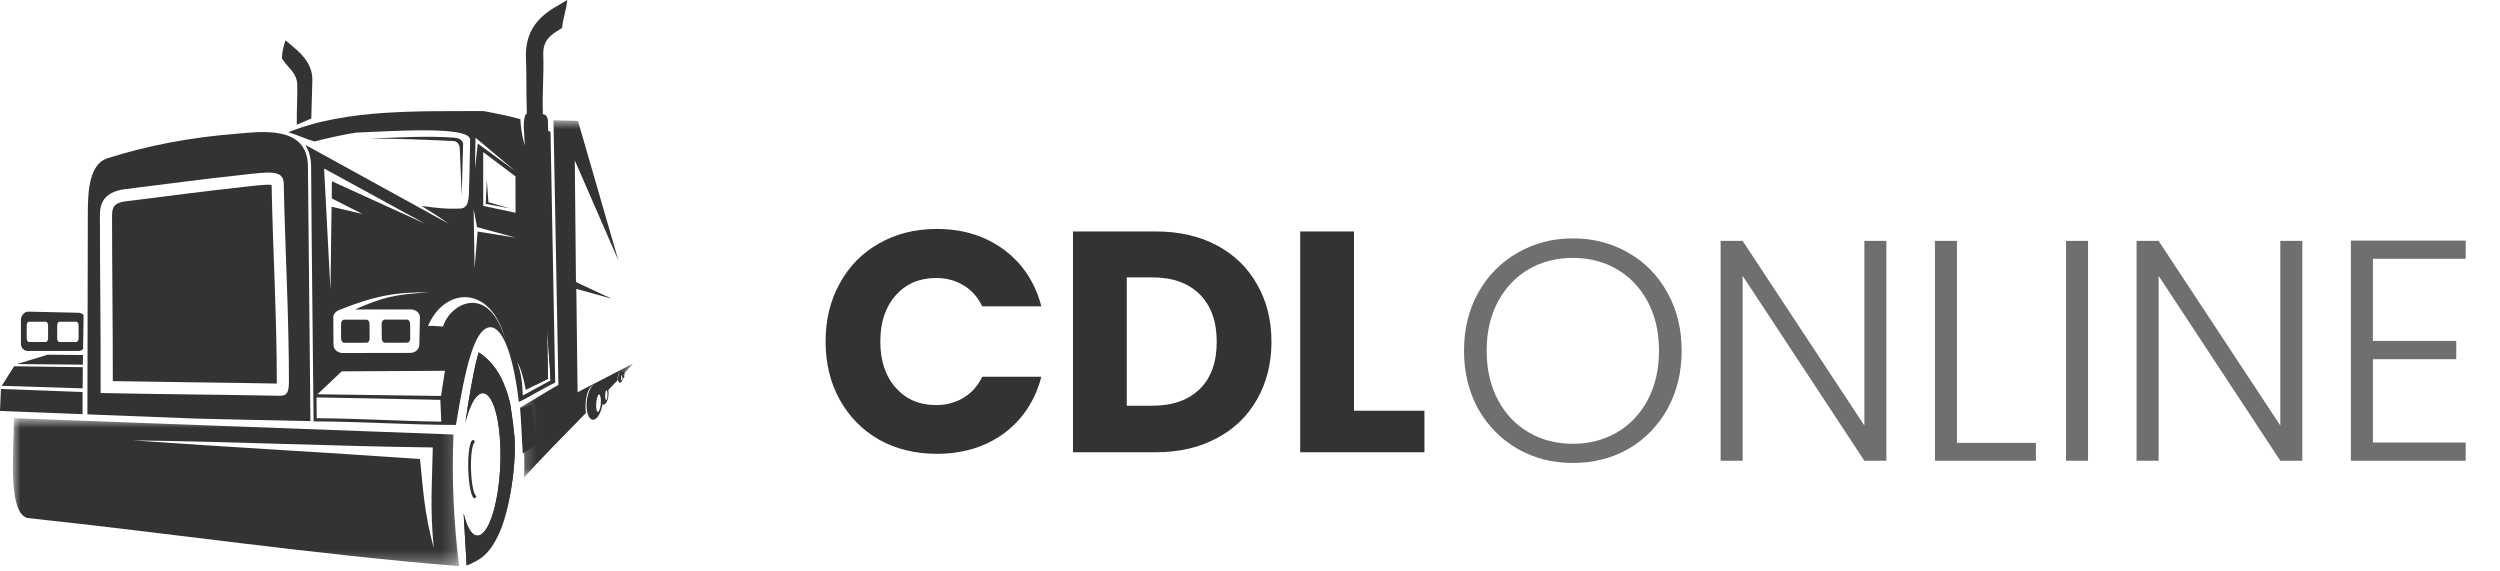
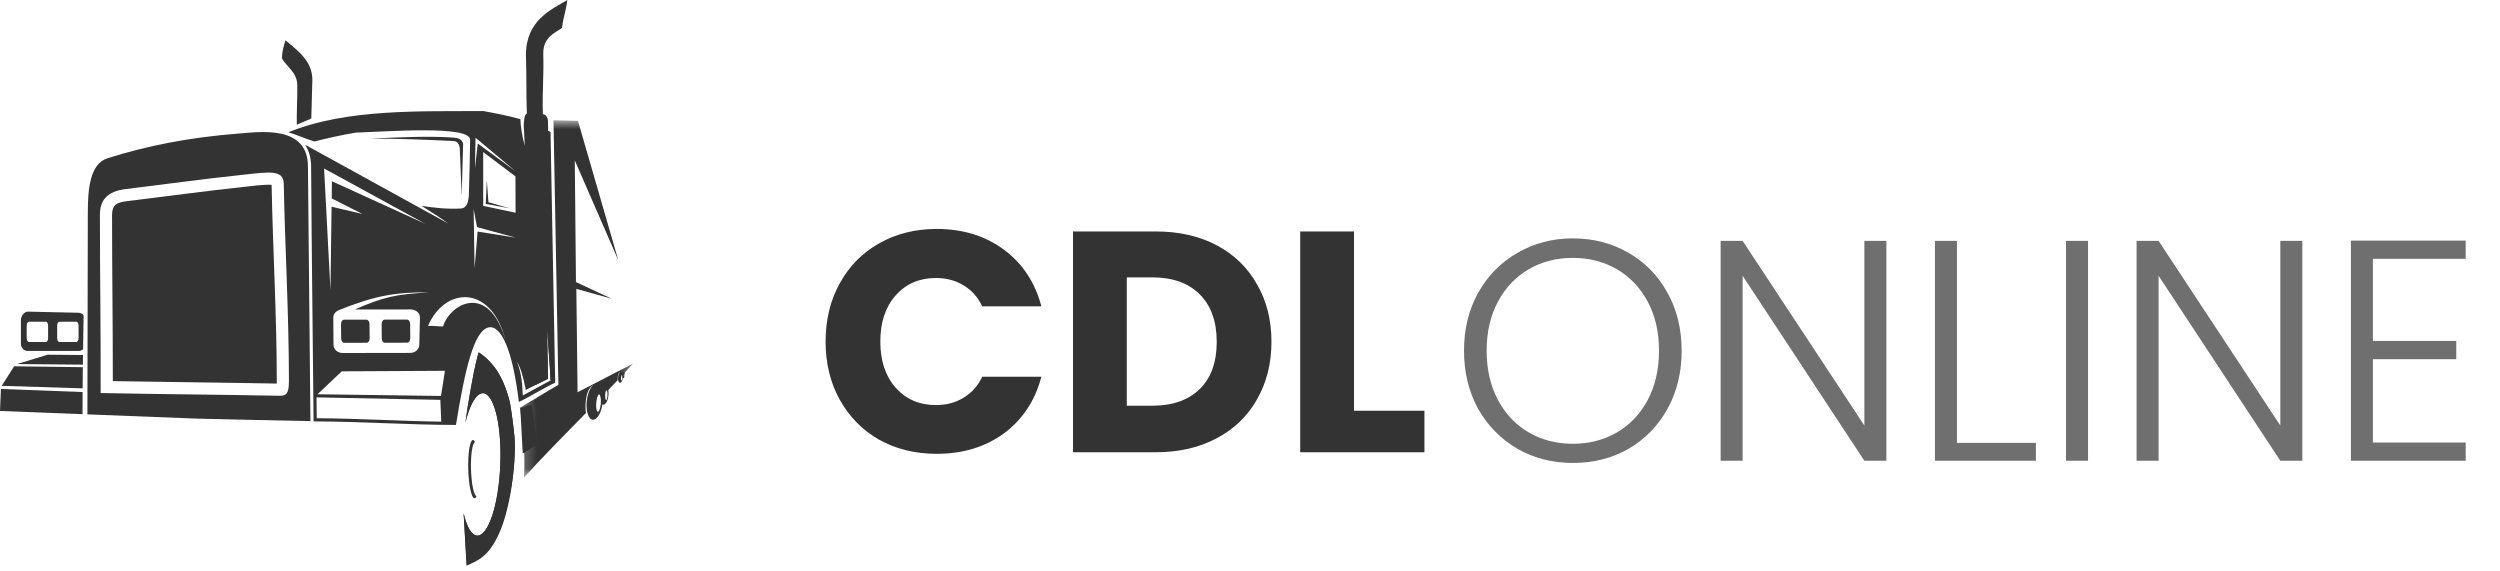
<svg xmlns="http://www.w3.org/2000/svg" width="184" height="42" viewBox="0 0 184 42" fill="none">
  <g clip-path="url(#clip0_1_4549)">
    <path d="M60.764 25.137C60.764 23.532 61.111 22.105 61.806 20.855C62.5 19.589 63.465 18.609 64.699 17.915C65.949 17.205 67.362 16.85 68.936 16.85C70.865 16.85 72.516 17.359 73.89 18.378C75.263 19.396 76.181 20.785 76.644 22.544H72.292C71.968 21.865 71.505 21.348 70.903 20.993C70.317 20.638 69.646 20.461 68.889 20.461C67.67 20.461 66.683 20.885 65.926 21.734C65.17 22.583 64.792 23.717 64.792 25.137C64.792 26.557 65.17 27.691 65.926 28.54C66.683 29.389 67.67 29.813 68.889 29.813C69.646 29.813 70.317 29.636 70.903 29.281C71.505 28.926 71.968 28.409 72.292 27.73H76.644C76.181 29.489 75.263 30.878 73.89 31.897C72.516 32.9 70.865 33.401 68.936 33.401C67.362 33.401 65.949 33.054 64.699 32.36C63.465 31.65 62.5 30.67 61.806 29.42C61.111 28.17 60.764 26.742 60.764 25.137ZM85.06 17.035C86.773 17.035 88.27 17.374 89.551 18.053C90.832 18.733 91.82 19.689 92.514 20.924C93.224 22.143 93.579 23.555 93.579 25.16C93.579 26.75 93.224 28.162 92.514 29.397C91.82 30.631 90.825 31.588 89.528 32.267C88.247 32.946 86.758 33.286 85.06 33.286H78.972V17.035H85.06ZM84.806 29.86C86.303 29.86 87.468 29.451 88.301 28.633C89.135 27.815 89.551 26.657 89.551 25.16C89.551 23.663 89.135 22.498 88.301 21.665C87.468 20.831 86.303 20.415 84.806 20.415H82.931V29.86H84.806ZM99.654 30.23H104.839V33.286H95.695V17.035H99.654V30.23Z" fill="#333333" />
    <path opacity="0.7" d="M115.76 34.074C114.263 34.074 112.905 33.727 111.686 33.032C110.467 32.322 109.502 31.342 108.792 30.092C108.098 28.827 107.751 27.399 107.751 25.81C107.751 24.22 108.098 22.8 108.792 21.55C109.502 20.285 110.467 19.305 111.686 18.61C112.905 17.9 114.263 17.545 115.76 17.545C117.273 17.545 118.638 17.9 119.858 18.61C121.077 19.305 122.034 20.285 122.728 21.55C123.423 22.8 123.77 24.22 123.77 25.81C123.77 27.399 123.423 28.827 122.728 30.092C122.034 31.342 121.077 32.322 119.858 33.032C118.638 33.727 117.273 34.074 115.76 34.074ZM115.76 32.662C116.964 32.662 118.044 32.384 119.001 31.828C119.958 31.273 120.714 30.478 121.27 29.444C121.825 28.395 122.103 27.183 122.103 25.81C122.103 24.436 121.825 23.232 121.27 22.198C120.714 21.164 119.958 20.369 119.001 19.814C118.044 19.258 116.964 18.981 115.76 18.981C114.556 18.981 113.476 19.258 112.519 19.814C111.562 20.369 110.806 21.164 110.251 22.198C109.695 23.232 109.417 24.436 109.417 25.81C109.417 27.183 109.695 28.395 110.251 29.444C110.806 30.478 111.562 31.273 112.519 31.828C113.476 32.384 114.556 32.662 115.76 32.662ZM138.838 33.912H137.218L128.259 20.3V33.912H126.638V17.73H128.259L137.218 31.319V17.73H138.838V33.912ZM144.032 32.593H149.843V33.912H142.412V17.73H144.032V32.593ZM153.679 17.73V33.912H152.059V17.73H153.679ZM169.452 33.912H167.832L158.873 20.3V33.912H157.252V17.73H158.873L167.832 31.319V17.73H169.452V33.912ZM174.646 19.05V25.092H180.781V26.435H174.646V32.569H181.475V33.912H173.026V17.707H181.475V19.05H174.646Z" fill="#333333" />
  </g>
  <path fill-rule="evenodd" clip-rule="evenodd" d="M36.281 26.88C36.856 27.582 37.272 28.548 37.536 29.655C37.688 30.569 37.807 31.491 37.88 32.318C37.961 34.627 37.548 37.104 36.695 38.968C36.039 40.404 35.221 41.26 34.344 41.615L34.321 41.216C34.246 39.87 34.176 38.751 34.122 37.769C34.181 38.03 34.25 38.269 34.328 38.482C34.938 40.135 35.886 39.549 36.444 37.173C37.002 34.797 36.96 31.53 36.35 29.877C35.747 28.242 34.815 28.797 34.254 31.107C34.355 30.328 34.492 29.471 34.672 28.474C34.807 27.729 34.953 26.976 35.143 26.243C35.169 26.142 35.197 26.037 35.227 25.931C35.596 26.163 35.951 26.478 36.281 26.88Z" fill="#333333" />
  <path fill-rule="evenodd" clip-rule="evenodd" d="M32.415 29.43L23.296 29.247C23.302 29.759 23.307 30.27 23.312 30.782C26.367 30.796 29.421 30.991 32.477 31.034L32.41 29.461L32.415 29.43ZM23.367 29.018L32.459 29.143L32.746 27.291L25.152 27.331L23.367 29.018ZM26.118 22.779L30.234 22.774C30.602 22.773 30.916 23.039 30.908 23.364L30.861 25.38C30.854 25.705 30.564 25.972 30.196 25.973L25.22 25.981C24.852 25.981 24.548 25.716 24.546 25.39L24.531 23.372C24.529 23.15 24.668 22.955 24.873 22.854L24.867 22.854C27.577 21.756 29.19 21.483 31.587 21.525C29.16 21.647 28.209 21.859 26.118 22.779ZM34.859 15.392L34.93 19.752L35.151 17.043L37.948 17.491L35.109 16.715L34.859 15.392ZM35.564 15.152V11.193L37.938 12.982L37.946 15.659L35.564 15.152ZM34.957 12.398L34.998 10.137L37.936 12.596L35.165 10.564L34.957 12.398ZM23.853 12.401L24.322 21.361L24.404 15.213L26.675 15.748L24.416 14.602L24.426 13.339L31.302 16.474L23.853 12.401ZM31.506 23.987C32.692 21.151 36.153 20.837 37.221 25.086C35.979 20.733 33.121 22.346 32.607 24.029C32.323 24.031 31.951 23.969 31.506 23.987ZM38.054 26.632C38.358 27.397 38.44 28.18 38.48 29.108C39.192 28.726 39.811 28.379 40.523 27.997C40.461 26.702 40.334 25.389 40.272 24.094C40.269 25.351 40.328 26.625 40.325 27.882C39.783 28.153 39.242 28.424 38.7 28.695C38.509 27.664 38.273 26.964 38.054 26.632ZM22.489 10.672C25.944 12.582 29.553 14.551 33.008 16.461C32.323 15.966 31.856 15.671 31.024 15.155C32.026 15.296 32.877 15.4 33.893 15.348C34.369 15.323 34.488 14.873 34.511 14.273C34.553 13.125 34.584 11.456 34.601 10.282C34.601 9.205 28.427 9.691 26.198 9.761C25.252 9.907 24.008 10.193 23.14 10.412C22.463 10.221 21.904 9.929 21.227 9.737C25.505 7.975 31.086 8.209 35.564 8.172C36.311 8.307 37.41 8.515 38.301 8.77C38.301 9.153 38.436 10.339 38.746 10.98C38.915 11.035 38.958 9.01 39.123 9.071C39.616 9.254 40.09 9.467 40.519 9.718C40.633 15.866 40.748 22.015 40.862 28.163C40.099 28.51 38.814 29.303 38.187 29.585C37.729 25.703 36.848 23.833 35.909 24.112C34.897 24.413 34.25 27.015 33.559 31.275C30.219 31.275 26.428 31.019 23.081 31.015C23.08 31.008 23.08 31 23.08 30.993C23.02 24.751 22.939 18.509 22.898 12.266C22.894 11.621 22.748 11.111 22.491 10.714C22.491 10.7 22.49 10.686 22.489 10.672Z" fill="#333333" />
  <path fill-rule="evenodd" clip-rule="evenodd" d="M6.1 26.839C6.102 26.603 6.105 26.366 6.109 26.13L3.514 26.105L1.247 26.795L6.1 26.839ZM6.082 28.584C6.086 28.065 6.091 27.545 6.097 27.025L1.039 26.958L0.127 28.396L6.082 28.584ZM6.074 30.484C6.075 29.941 6.077 29.398 6.08 28.855L0.069 28.628L0 30.248L6.074 30.484Z" fill="#333333" />
  <path fill-rule="evenodd" clip-rule="evenodd" d="M4.376 23.678H5.616C5.708 23.678 5.783 23.803 5.783 23.954V24.896C5.783 25.047 5.708 25.172 5.616 25.172H4.376C4.284 25.172 4.209 25.047 4.209 24.896V23.954C4.209 23.803 4.284 23.678 4.376 23.678ZM2.132 23.678H3.372C3.464 23.678 3.539 23.803 3.539 23.954V24.896C3.539 25.047 3.464 25.172 3.372 25.172H2.132C2.04 25.172 1.965 25.047 1.965 24.896V23.954C1.965 23.803 2.04 23.678 2.132 23.678ZM2.065 22.936L5.778 23.019C5.926 23.022 6.06 23.086 6.152 23.193C6.139 24.027 6.126 24.862 6.115 25.697C6.025 25.78 5.907 25.831 5.778 25.831H2.043C1.766 25.831 1.54 25.597 1.54 25.312V23.539C1.54 23.253 1.789 22.93 2.065 22.936Z" fill="#333333" />
  <path fill-rule="evenodd" clip-rule="evenodd" d="M25.32 23.53L26.972 23.528C27.094 23.527 27.195 23.669 27.197 23.841L27.205 24.913C27.206 25.085 27.107 25.227 26.985 25.227L25.333 25.23C25.21 25.23 25.109 25.089 25.108 24.916L25.1 23.845C25.098 23.672 25.197 23.531 25.32 23.53Z" fill="#333333" />
  <path fill-rule="evenodd" clip-rule="evenodd" d="M28.309 23.525L29.961 23.523C30.084 23.522 30.184 23.663 30.186 23.836L30.194 24.908C30.195 25.08 30.097 25.222 29.974 25.222L28.322 25.225C28.2 25.225 28.099 25.084 28.098 24.911L28.089 23.84C28.088 23.667 28.187 23.526 28.309 23.525Z" fill="#333333" />
  <path fill-rule="evenodd" clip-rule="evenodd" d="M39.435 28.327C39.091 21.921 38.897 15.689 38.549 9.279C38.549 8.973 38.587 8.412 38.776 8.362C38.725 6.89 38.759 5.535 38.707 4.063C38.707 1.476 40.594 0.697 41.755 0C41.651 0.833 41.469 1.224 41.364 2.058C40.878 2.405 39.984 2.726 39.984 3.907C40.035 5.679 39.904 6.639 39.955 8.41C40.203 8.41 40.33 8.681 40.33 8.954C40.469 15.24 40.504 21.604 40.643 27.889C40.603 27.915 40.562 27.941 40.521 27.964C40.458 26.68 40.334 25.378 40.272 24.094C40.269 25.351 40.328 26.625 40.325 27.882L39.435 28.327Z" fill="#333333" />
  <path fill-rule="evenodd" clip-rule="evenodd" d="M38.293 30.032L39.139 29.784L39.543 32.714L38.475 33.378L38.293 30.032Z" fill="#333333" />
  <path fill-rule="evenodd" clip-rule="evenodd" d="M39.322 29.511L41.991 27.987L42.33 30.253L39.882 32.467L39.322 29.511Z" fill="#333333" />
  <path fill-rule="evenodd" clip-rule="evenodd" d="M21.844 9.178C22.148 9.041 22.577 8.883 22.912 8.715C22.938 7.847 22.964 6.728 22.99 5.86C22.99 4.401 21.719 3.591 21.012 2.966C20.873 3.391 20.759 3.794 20.75 4.297C21.08 4.905 21.879 5.325 21.879 6.272C21.896 7.166 21.827 8.284 21.844 9.178Z" fill="#333333" />
  <mask id="mask0_1_4549" style="mask-type:alpha" maskUnits="userSpaceOnUse" x="38" y="8" width="9" height="28">
    <path fill-rule="evenodd" clip-rule="evenodd" d="M38.259 8.853H46.588V35.155H38.259V8.853Z" fill="white" />
  </mask>
  <g mask="url(#mask0_1_4549)">
    <path fill-rule="evenodd" clip-rule="evenodd" d="M38.56 35.155C39.852 33.717 41.512 32.041 43.125 30.396C43.022 29.746 43.134 28.278 43.897 28.303C43.958 28.304 44.361 28.809 44.416 28.835C44.471 28.862 44.249 28.658 44.291 28.701C44.36 28.634 44.172 28.653 44.273 28.651C44.323 28.65 44.373 28.662 44.419 28.684C44.49 28.718 44.544 28.75 44.585 28.783C44.605 28.722 44.63 28.695 44.654 28.717C44.667 28.73 44.678 28.756 44.687 28.792C44.952 28.516 45.212 28.244 45.465 27.977C45.445 27.761 45.494 27.36 45.717 27.372C45.735 27.373 45.855 27.528 45.874 27.54L45.876 27.538C45.868 27.526 45.826 27.487 45.837 27.497C45.858 27.477 45.8 27.482 45.831 27.482C45.847 27.482 45.862 27.486 45.876 27.493C45.886 27.498 45.896 27.503 45.903 27.508C46.141 27.253 46.37 27.003 46.588 26.76C45.201 27.477 43.897 28.152 42.51 28.87L42.419 21.262L45.017 21.984L42.391 20.761L42.304 11.807L45.508 19.157L42.538 8.895L40.736 8.853L41.098 28.328C40.083 28.901 39.275 29.432 38.259 30.005C38.435 31.061 38.689 33.342 38.56 35.155Z" fill="#333333" />
  </g>
  <path fill-rule="evenodd" clip-rule="evenodd" d="M36.281 26.88C36.856 27.582 37.272 28.548 37.536 29.655C37.688 30.569 37.807 31.491 37.88 32.318C37.961 34.627 37.482 37.628 36.728 39.278C35.974 40.927 35.221 41.26 34.344 41.615L34.321 41.216C34.246 39.87 34.176 38.751 34.122 37.769C34.181 38.03 34.25 38.269 34.328 38.482C34.938 40.135 35.886 39.549 36.444 37.173C37.002 34.797 36.96 31.53 36.35 29.877C35.747 28.242 34.815 28.797 34.254 31.107C34.355 30.328 34.492 29.471 34.672 28.474C34.807 27.729 34.953 26.976 35.143 26.243C35.169 26.142 35.197 26.037 35.227 25.931C35.596 26.163 35.951 26.478 36.281 26.88Z" fill="#333333" />
  <path fill-rule="evenodd" clip-rule="evenodd" d="M34.808 32.382C34.861 32.38 34.914 32.435 34.964 32.534C34.769 32.599 34.636 33.471 34.665 34.534C34.694 35.596 34.874 36.46 35.072 36.513C35.029 36.615 34.979 36.672 34.925 36.674C34.703 36.68 34.496 35.724 34.463 34.539C34.431 33.354 34.585 32.388 34.808 32.382Z" fill="#333333" />
  <path fill-rule="evenodd" clip-rule="evenodd" d="M33.982 14.414C33.934 13.288 33.885 11.996 33.837 10.871C33.755 10.439 33.518 10.388 33.368 10.38C31.531 10.287 29.172 10.194 27.231 10.204C29.2 10.117 31.564 9.989 33.408 10.131C33.634 10.149 33.988 10.202 34.087 10.569C34.052 11.771 34.017 13.212 33.982 14.414Z" fill="#333333" />
  <path fill-rule="evenodd" clip-rule="evenodd" d="M35.832 13.242L35.75 15.007L37.519 15.336L35.946 14.88L35.832 13.242Z" fill="#333333" />
  <path fill-rule="evenodd" clip-rule="evenodd" d="M7.406 28.927C12.272 29.024 15.469 29.033 20.334 29.124C20.94 29.135 21.266 29.199 21.266 28.05C21.266 23.245 20.966 17.91 20.883 13.507C20.863 12.473 19.778 12.66 17.961 12.854C14.688 13.203 12.378 13.536 9.229 13.919C7.523 14.127 7.353 15.129 7.353 15.836C7.353 20.495 7.424 24.268 7.406 28.927ZM14.411 30.808C17.213 30.875 20.013 30.942 22.847 30.995C22.786 24.753 22.726 18.51 22.665 12.268C22.665 9.186 19.158 9.704 17.521 9.833C13.885 10.118 10.824 10.728 7.923 11.643C6.572 12.068 6.464 14.039 6.464 15.706C6.464 20.619 6.433 25.584 6.433 30.498L14.411 30.808Z" fill="#333333" />
  <path fill-rule="evenodd" clip-rule="evenodd" d="M44.654 28.717C44.697 28.758 44.72 28.954 44.704 29.154C44.689 29.353 44.64 29.482 44.597 29.441C44.553 29.399 44.531 29.204 44.546 29.004C44.562 28.805 44.61 28.676 44.654 28.717ZM44.555 28.282C44.734 28.367 44.831 28.77 44.772 29.182C44.713 29.594 44.52 29.858 44.342 29.772C44.297 29.75 44.258 29.709 44.225 29.654C44.246 29.358 44.211 29.096 44.136 29.034C44.128 29.027 44.119 29.023 44.11 29.022C44.113 28.972 44.118 28.922 44.125 28.872C44.184 28.46 44.377 28.196 44.555 28.282Z" fill="#333333" />
  <path fill-rule="evenodd" clip-rule="evenodd" d="M44.136 29.034C44.223 29.105 44.256 29.446 44.21 29.796C44.164 30.145 44.057 30.371 43.97 30.3C43.884 30.229 43.85 29.889 43.896 29.539C43.942 29.189 44.049 28.963 44.136 29.034ZM44.011 28.256C44.318 28.402 44.46 29.105 44.329 29.826C44.198 30.547 43.843 31.013 43.536 30.866C43.229 30.72 43.087 30.017 43.218 29.297C43.349 28.576 43.704 28.11 44.011 28.256Z" fill="#333333" />
  <mask id="mask1_1_4549" style="mask-type:alpha" maskUnits="userSpaceOnUse" x="0" y="30" width="34" height="12">
    <path fill-rule="evenodd" clip-rule="evenodd" d="M0.949 30.781H33.802V41.671H0.949V30.781Z" fill="white" />
  </mask>
  <g mask="url(#mask1_1_4549)">
-     <path fill-rule="evenodd" clip-rule="evenodd" d="M31.924 40.338C31.223 37.722 31.151 36.121 30.914 33.787C23.885 33.287 16.815 32.912 9.786 32.412C17.099 32.502 24.538 32.842 31.852 32.933C31.803 35.676 31.639 37.303 31.924 40.338ZM1.027 30.781L33.376 31.979C33.242 35.008 33.381 38.531 33.802 41.672C23.088 40.803 12.626 39.254 2.016 38.126C0.536 37.729 1.027 33.107 1.027 30.781Z" fill="#333333" />
-   </g>
+     </g>
  <path fill-rule="evenodd" clip-rule="evenodd" d="M45.949 27.505C45.962 27.518 45.968 27.578 45.962 27.64C45.957 27.702 45.941 27.741 45.928 27.728C45.915 27.715 45.908 27.655 45.914 27.593C45.92 27.532 45.935 27.492 45.949 27.505ZM45.92 27.37C45.975 27.397 46.003 27.523 45.983 27.65C45.963 27.776 45.902 27.857 45.848 27.829C45.834 27.822 45.822 27.809 45.812 27.792C45.82 27.701 45.81 27.619 45.787 27.599C45.785 27.597 45.782 27.596 45.779 27.596C45.781 27.58 45.782 27.565 45.785 27.549C45.805 27.422 45.865 27.342 45.92 27.37Z" fill="#333333" />
  <path fill-rule="evenodd" clip-rule="evenodd" d="M45.787 27.599C45.814 27.622 45.823 27.728 45.807 27.836C45.791 27.944 45.757 28.013 45.73 27.99C45.704 27.968 45.696 27.862 45.711 27.754C45.727 27.646 45.761 27.577 45.787 27.599ZM45.752 27.358C45.846 27.405 45.887 27.624 45.843 27.846C45.8 28.068 45.688 28.21 45.594 28.163C45.499 28.115 45.459 27.897 45.502 27.675C45.546 27.453 45.658 27.311 45.752 27.358Z" fill="#333333" />
  <path fill-rule="evenodd" clip-rule="evenodd" d="M8.303 28.05C12.318 28.123 16.334 28.155 20.35 28.23C20.357 28.23 20.363 28.23 20.37 28.23C20.372 28.16 20.372 28.094 20.372 28.05C20.372 23.232 20.083 18.421 19.99 13.606C19.542 13.556 18.351 13.712 18.056 13.743C15.143 14.054 12.245 14.452 9.337 14.806C8.587 14.898 8.247 15.077 8.247 15.836C8.247 19.908 8.308 23.978 8.303 28.05Z" fill="#333333" />
  <defs>
    <clipPath id="clip0_1_4549">
      <rect width="124" height="33" fill="white" transform="translate(60 7)" />
    </clipPath>
  </defs>
</svg>